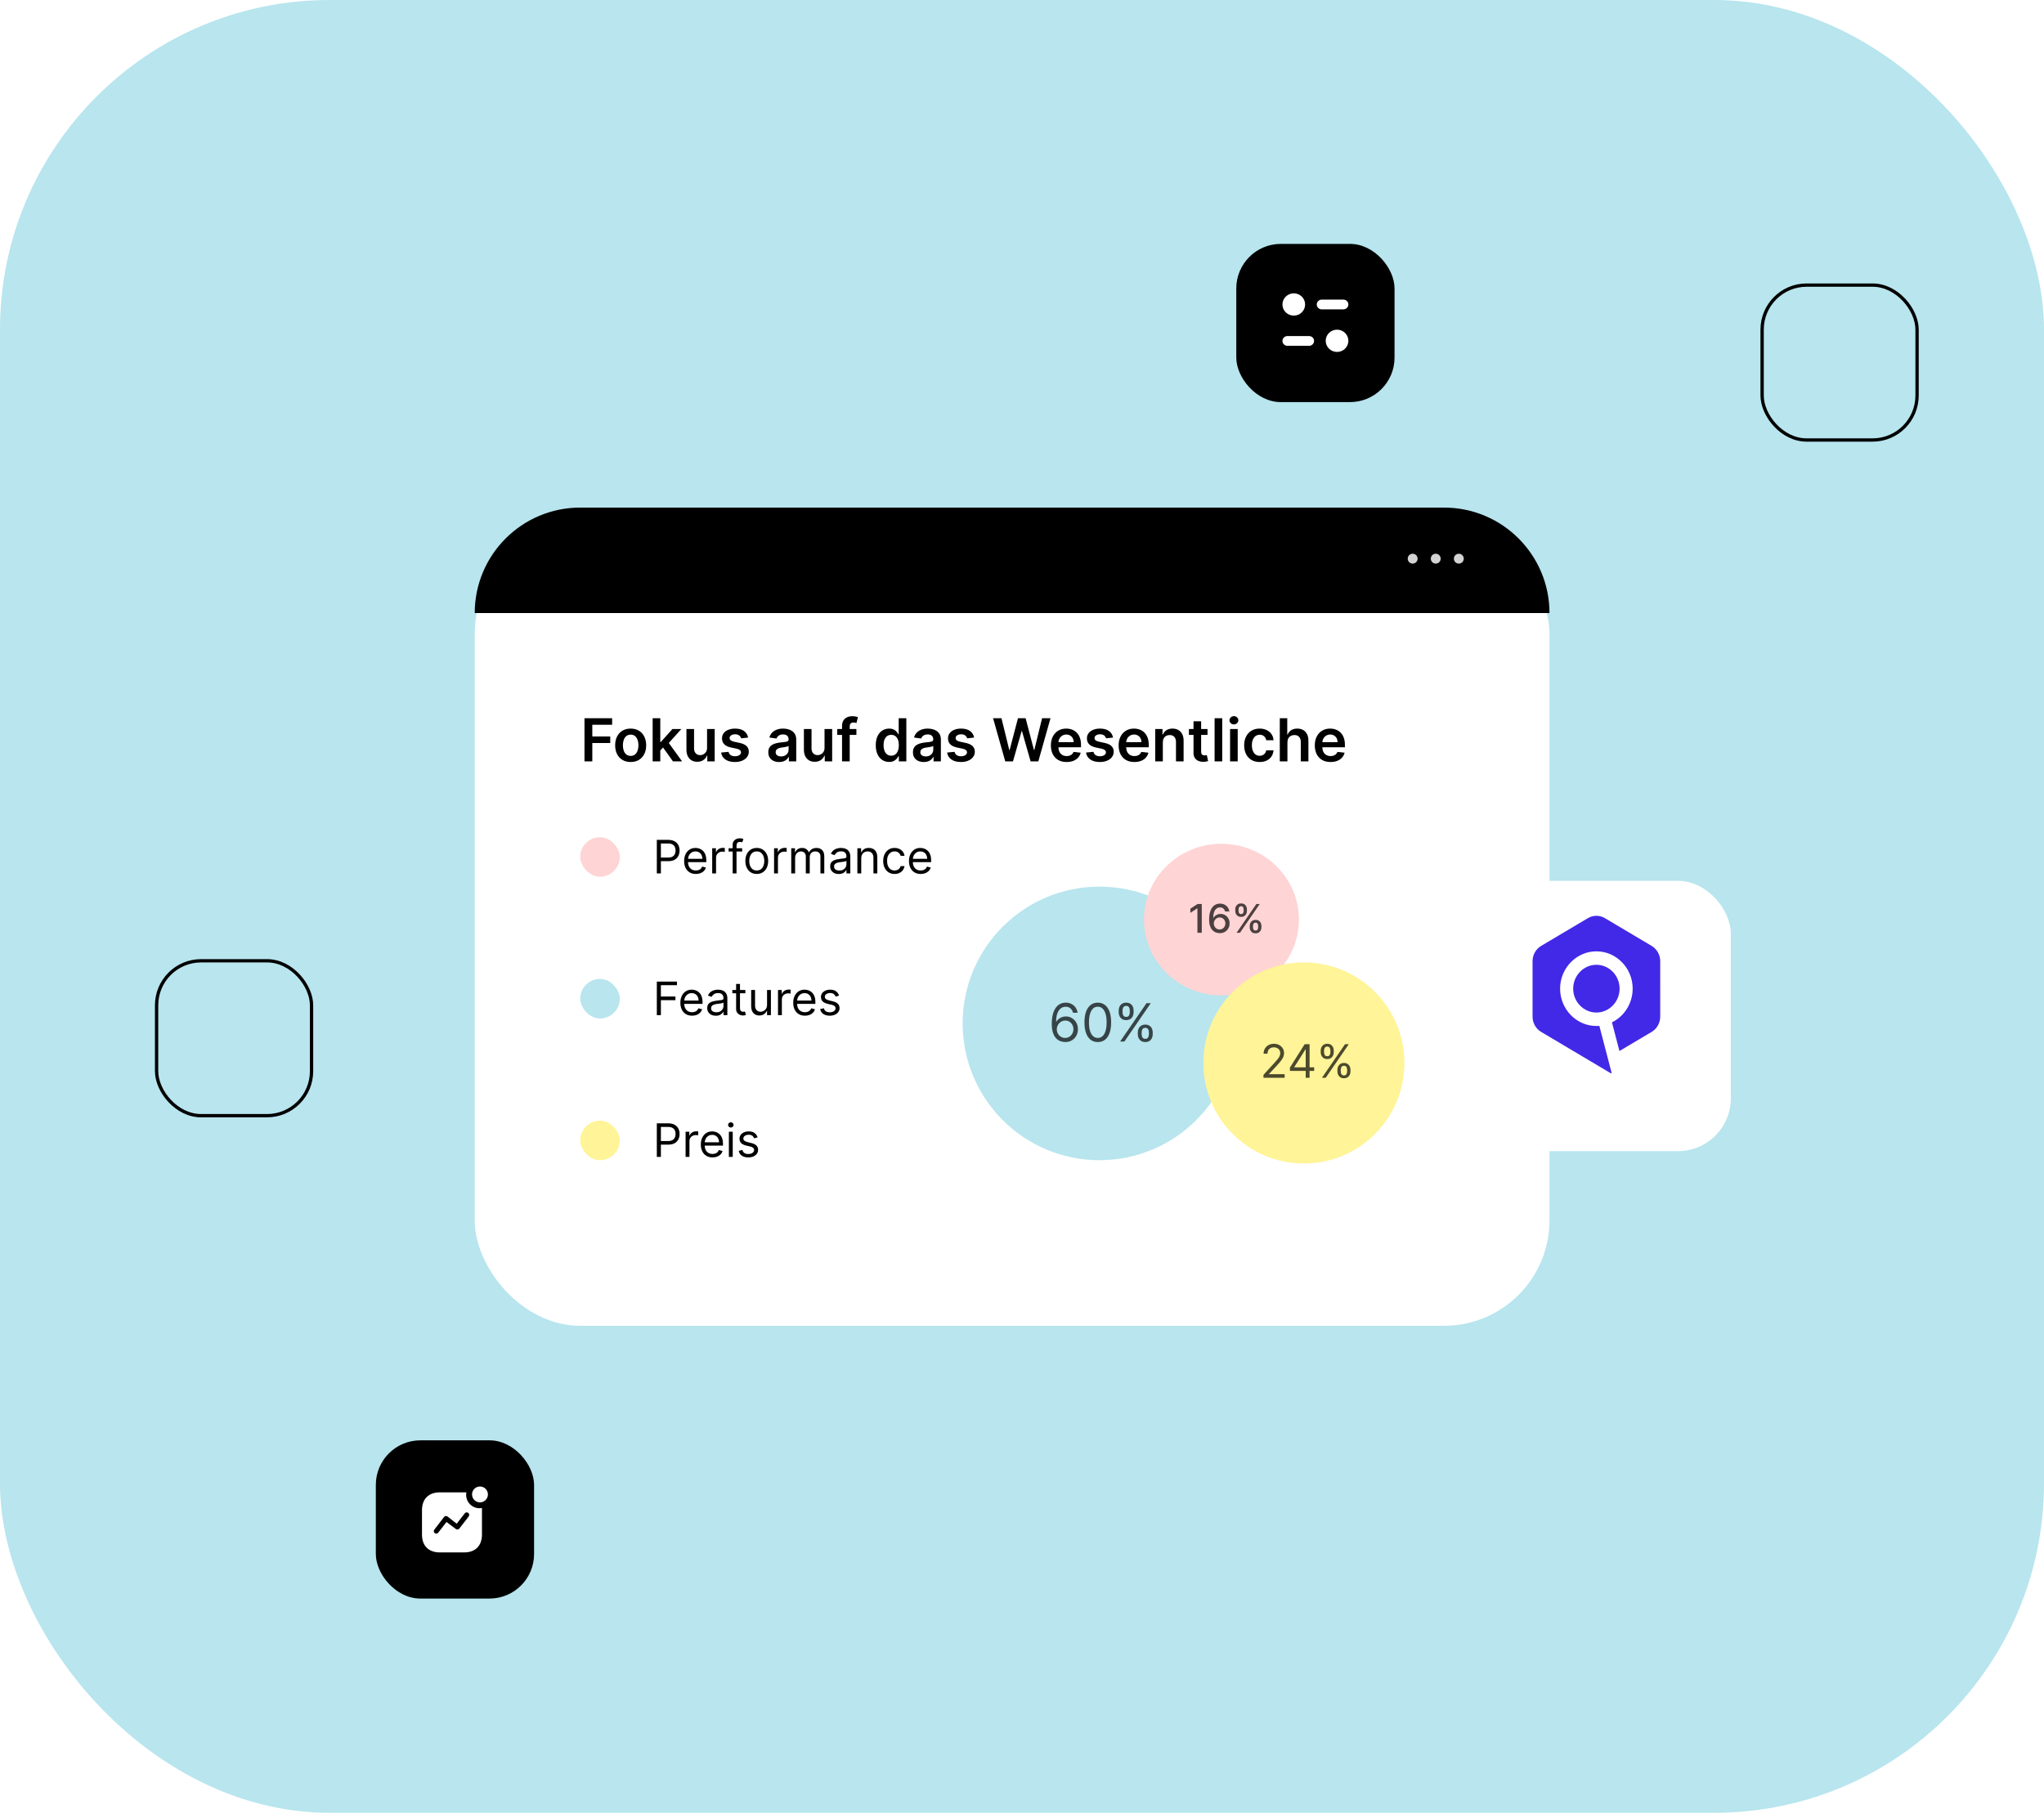
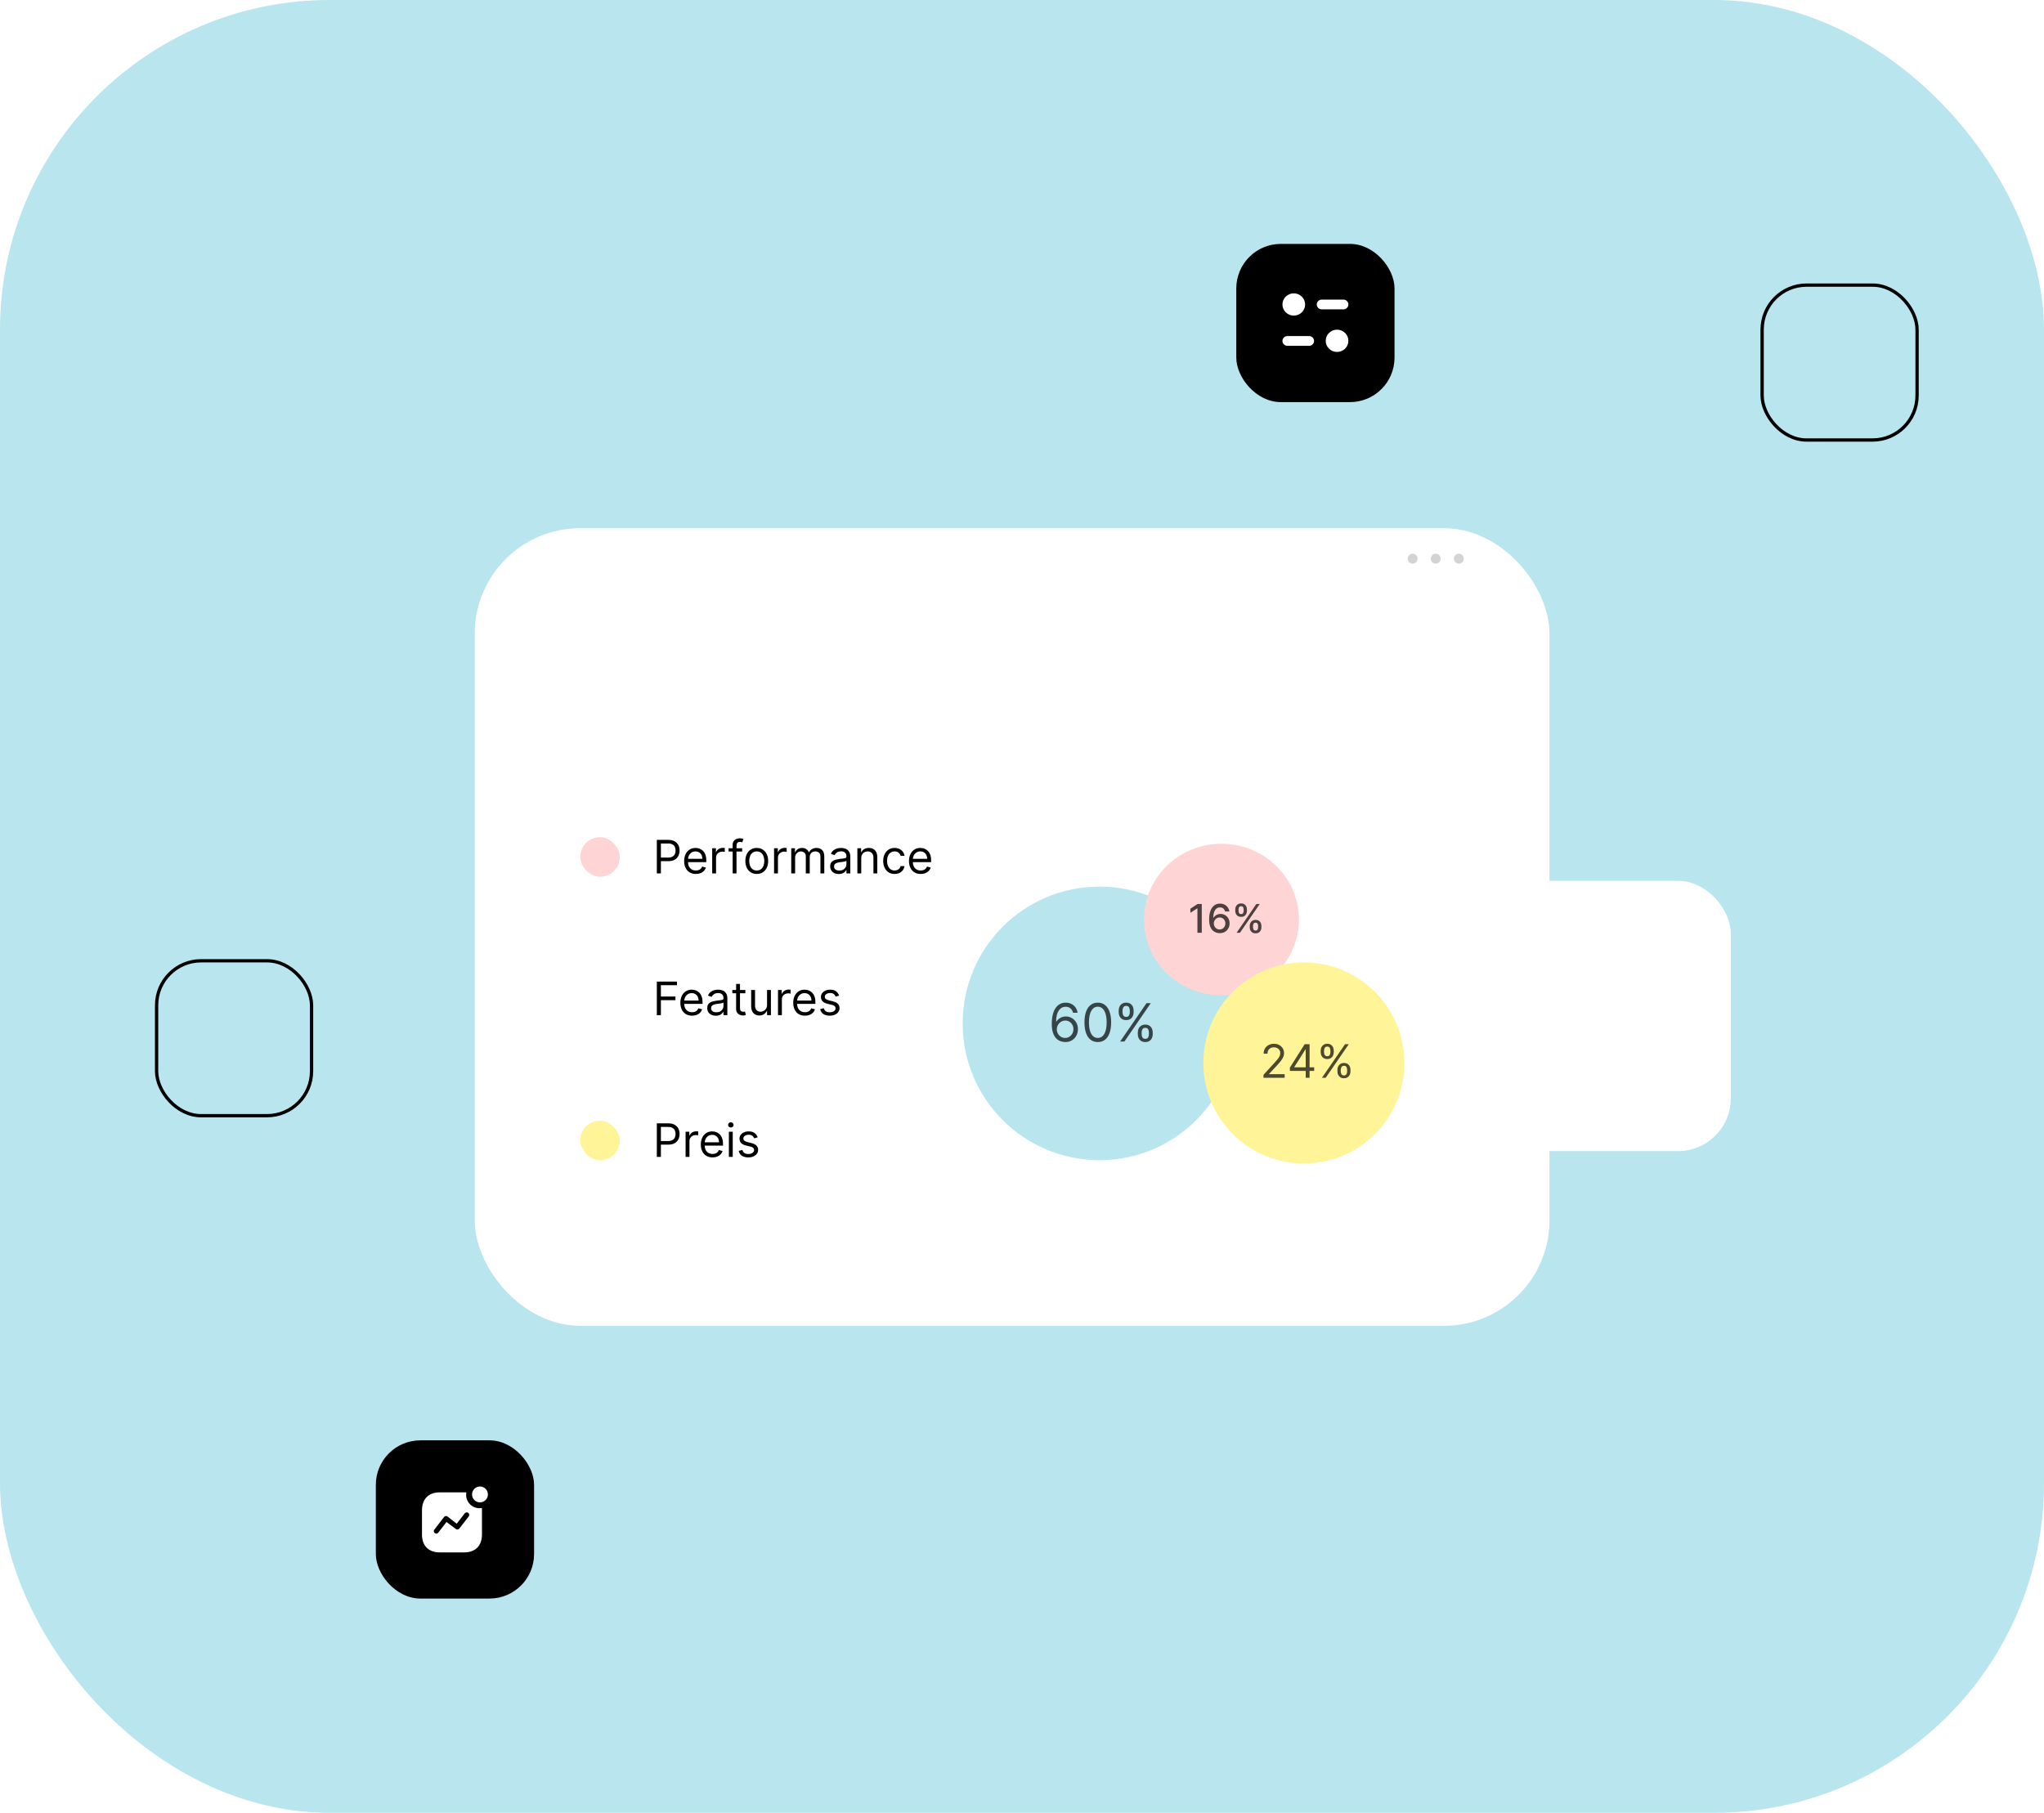
<svg xmlns="http://www.w3.org/2000/svg" width="620" height="550" viewBox="0 0 620 550" fill="none">
  <rect width="620" height="550" rx="100" fill="#B8E5EE" />
  <rect x="375" y="74" width="48" height="48" rx="13.511" fill="black" />
  <path fill-rule="evenodd" clip-rule="evenodd" d="M395.878 92.379C395.878 94.245 394.339 95.758 392.439 95.758C390.54 95.758 389 94.245 389 92.379C389 90.513 390.54 89 392.439 89C394.339 89 395.878 90.513 395.878 92.379ZM407.493 90.898C408.324 90.898 409 91.562 409 92.379C409 93.196 408.324 93.86 407.493 93.86H400.918C400.086 93.86 399.41 93.196 399.41 92.379C399.41 91.562 400.086 90.898 400.918 90.898H407.493ZM390.508 101.958H397.083C397.916 101.958 398.591 102.622 398.591 103.439C398.591 104.256 397.916 104.921 397.083 104.921H390.508C389.676 104.921 389 104.256 389 103.439C389 102.622 389.676 101.958 390.508 101.958ZM405.561 106.778C407.461 106.778 409 105.265 409 103.399C409 101.533 407.461 100.02 405.561 100.02C403.662 100.02 402.122 101.533 402.122 103.399C402.122 105.265 403.662 106.778 405.561 106.778Z" fill="white" />
  <rect x="114" y="437" width="48" height="48" rx="13.511" fill="black" />
  <path fill-rule="evenodd" clip-rule="evenodd" d="M143.18 453.41C143.18 452.08 144.26 451 145.59 451C146.92 451 148 452.08 148 453.41C148 454.74 146.92 455.82 145.59 455.82C144.26 455.82 143.18 454.74 143.18 453.41ZM139.33 463.759L142.22 460.03L142.18 460.05C142.34 459.83 142.37 459.55 142.26 459.3C142.151 459.05 141.91 458.88 141.651 458.86C141.38 458.83 141.111 458.95 140.95 459.17L138.531 462.3L135.76 460.12C135.59 459.99 135.39 459.939 135.19 459.96C134.991 459.99 134.811 460.099 134.69 460.259L131.731 464.11L131.67 464.2C131.5 464.519 131.58 464.929 131.88 465.15C132.02 465.24 132.17 465.3 132.34 465.3C132.571 465.31 132.79 465.189 132.93 465L135.44 461.769L138.29 463.91L138.38 463.969C138.7 464.139 139.1 464.06 139.33 463.759ZM141.45 452.78C141.41 453.03 141.39 453.28 141.39 453.53C141.39 455.78 143.21 457.599 145.45 457.599C145.7 457.599 145.94 457.57 146.19 457.53V465.599C146.19 468.99 144.19 471 140.79 471H133.401C130 471 128 468.99 128 465.599V458.2C128 454.8 130 452.78 133.401 452.78H141.45Z" fill="white" />
  <g filter="url(#filter0_d_2304_26704)">
    <rect x="144" y="154" width="326" height="242" rx="32" fill="white" />
  </g>
-   <path d="M177.291 231V217.909H185.678V219.897H179.663V223.451H185.102V225.439H179.663V231H177.291ZM191.298 231.192C190.339 231.192 189.508 230.981 188.805 230.559C188.102 230.137 187.556 229.547 187.169 228.788C186.785 228.03 186.593 227.143 186.593 226.129C186.593 225.115 186.785 224.227 187.169 223.464C187.556 222.701 188.102 222.109 188.805 221.687C189.508 221.265 190.339 221.054 191.298 221.054C192.257 221.054 193.088 221.265 193.791 221.687C194.494 222.109 195.037 222.701 195.421 223.464C195.808 224.227 196.002 225.115 196.002 226.129C196.002 227.143 195.808 228.03 195.421 228.788C195.037 229.547 194.494 230.137 193.791 230.559C193.088 230.981 192.257 231.192 191.298 231.192ZM191.311 229.338C191.83 229.338 192.265 229.195 192.615 228.91C192.964 228.62 193.224 228.232 193.394 227.746C193.569 227.261 193.656 226.719 193.656 226.123C193.656 225.522 193.569 224.979 193.394 224.493C193.224 224.003 192.964 223.613 192.615 223.323C192.265 223.033 191.83 222.888 191.311 222.888C190.778 222.888 190.335 223.033 189.981 223.323C189.632 223.613 189.369 224.003 189.195 224.493C189.024 224.979 188.939 225.522 188.939 226.123C188.939 226.719 189.024 227.261 189.195 227.746C189.369 228.232 189.632 228.62 189.981 228.91C190.335 229.195 190.778 229.338 191.311 229.338ZM200.076 227.919L200.069 225.126H200.44L203.968 221.182H206.672L202.332 226.014H201.853L200.076 227.919ZM197.966 231V217.909H200.28V231H197.966ZM204.128 231L200.932 226.532L202.492 224.902L206.896 231H204.128ZM214.472 226.871V221.182H216.786V231H214.542V229.255H214.44C214.219 229.805 213.854 230.254 213.347 230.604C212.844 230.953 212.224 231.128 211.487 231.128C210.844 231.128 210.275 230.985 209.78 230.7C209.29 230.41 208.907 229.99 208.63 229.44C208.353 228.886 208.214 228.217 208.214 227.433V221.182H210.528V227.075C210.528 227.697 210.699 228.192 211.04 228.558C211.381 228.925 211.828 229.108 212.382 229.108C212.723 229.108 213.053 229.025 213.373 228.859C213.692 228.692 213.954 228.445 214.159 228.117C214.368 227.785 214.472 227.369 214.472 226.871ZM226.925 223.777L224.816 224.007C224.756 223.794 224.652 223.594 224.503 223.406C224.358 223.219 224.162 223.067 223.915 222.952C223.668 222.837 223.365 222.78 223.007 222.78C222.526 222.78 222.121 222.884 221.793 223.093C221.469 223.302 221.309 223.572 221.313 223.905C221.309 224.19 221.413 224.423 221.626 224.602C221.844 224.781 222.202 224.928 222.7 225.043L224.375 225.401C225.304 225.601 225.994 225.918 226.446 226.353C226.902 226.788 227.132 227.357 227.136 228.06C227.132 228.678 226.951 229.223 226.593 229.696C226.239 230.165 225.747 230.531 225.116 230.795C224.486 231.06 223.761 231.192 222.943 231.192C221.741 231.192 220.774 230.94 220.041 230.438C219.308 229.93 218.871 229.225 218.731 228.322L220.987 228.104C221.089 228.548 221.307 228.882 221.639 229.108C221.972 229.334 222.404 229.447 222.937 229.447C223.487 229.447 223.928 229.334 224.26 229.108C224.597 228.882 224.765 228.603 224.765 228.271C224.765 227.989 224.656 227.757 224.439 227.574C224.226 227.391 223.893 227.25 223.442 227.152L221.767 226.8C220.825 226.604 220.129 226.274 219.677 225.81C219.225 225.341 219.001 224.749 219.006 224.033C219.001 223.428 219.165 222.903 219.498 222.46C219.835 222.013 220.301 221.668 220.898 221.425C221.499 221.178 222.191 221.054 222.975 221.054C224.126 221.054 225.031 221.299 225.692 221.789C226.357 222.279 226.768 222.942 226.925 223.777ZM236.335 231.198C235.712 231.198 235.152 231.087 234.653 230.866C234.159 230.64 233.767 230.308 233.477 229.869C233.192 229.43 233.049 228.888 233.049 228.245C233.049 227.691 233.151 227.233 233.356 226.871C233.56 226.509 233.839 226.219 234.193 226.001C234.547 225.784 234.945 225.62 235.388 225.509C235.836 225.394 236.298 225.311 236.776 225.26C237.351 225.2 237.817 225.147 238.175 225.1C238.533 225.049 238.793 224.972 238.955 224.87C239.121 224.763 239.205 224.599 239.205 224.378V224.339C239.205 223.858 239.062 223.485 238.776 223.221C238.491 222.957 238.08 222.825 237.543 222.825C236.976 222.825 236.526 222.948 236.194 223.195C235.866 223.442 235.644 223.734 235.529 224.071L233.369 223.764C233.539 223.168 233.82 222.669 234.212 222.268C234.604 221.864 235.084 221.561 235.651 221.361C236.217 221.156 236.844 221.054 237.53 221.054C238.003 221.054 238.474 221.109 238.942 221.22C239.411 221.331 239.839 221.514 240.227 221.77C240.615 222.021 240.926 222.364 241.161 222.799C241.399 223.234 241.518 223.777 241.518 224.429V231H239.294V229.651H239.217C239.077 229.924 238.879 230.18 238.623 230.418C238.371 230.653 238.054 230.842 237.67 230.987C237.291 231.128 236.846 231.198 236.335 231.198ZM236.935 229.498C237.4 229.498 237.803 229.406 238.143 229.223C238.484 229.036 238.746 228.788 238.93 228.482C239.117 228.175 239.211 227.84 239.211 227.478V226.321C239.138 226.381 239.015 226.436 238.84 226.487C238.67 226.538 238.478 226.583 238.265 226.621C238.052 226.66 237.841 226.694 237.632 226.724C237.423 226.754 237.242 226.779 237.089 226.8C236.744 226.847 236.435 226.924 236.162 227.031C235.889 227.137 235.674 227.286 235.516 227.478C235.359 227.665 235.28 227.908 235.28 228.207C235.28 228.633 235.435 228.955 235.746 229.172C236.058 229.389 236.454 229.498 236.935 229.498ZM250.103 226.871V221.182H252.417V231H250.173V229.255H250.071C249.849 229.805 249.485 230.254 248.978 230.604C248.475 230.953 247.855 231.128 247.118 231.128C246.474 231.128 245.906 230.985 245.411 230.7C244.921 230.41 244.538 229.99 244.261 229.44C243.984 228.886 243.845 228.217 243.845 227.433V221.182H246.159V227.075C246.159 227.697 246.33 228.192 246.67 228.558C247.011 228.925 247.459 229.108 248.013 229.108C248.354 229.108 248.684 229.025 249.004 228.859C249.323 228.692 249.585 228.445 249.79 228.117C249.999 227.785 250.103 227.369 250.103 226.871ZM259.769 221.182V222.972H253.965V221.182H259.769ZM255.416 231V220.255C255.416 219.594 255.553 219.045 255.825 218.606C256.102 218.167 256.473 217.839 256.938 217.621C257.402 217.404 257.918 217.295 258.485 217.295C258.885 217.295 259.241 217.327 259.552 217.391C259.863 217.455 260.093 217.513 260.242 217.564L259.782 219.354C259.684 219.324 259.561 219.294 259.411 219.264C259.262 219.23 259.096 219.213 258.913 219.213C258.482 219.213 258.178 219.317 257.999 219.526C257.824 219.731 257.737 220.025 257.737 220.408V231H255.416ZM269.69 231.173C268.919 231.173 268.228 230.974 267.619 230.578C267.009 230.182 266.528 229.607 266.174 228.852C265.82 228.098 265.644 227.182 265.644 226.104C265.644 225.013 265.823 224.092 266.181 223.342C266.543 222.588 267.031 222.019 267.644 221.636C268.258 221.248 268.942 221.054 269.696 221.054C270.271 221.054 270.744 221.152 271.115 221.348C271.486 221.54 271.78 221.772 271.997 222.045C272.215 222.313 272.383 222.567 272.502 222.805H272.598V217.909H274.919V231H272.643V229.453H272.502C272.383 229.692 272.21 229.945 271.985 230.214C271.759 230.478 271.46 230.704 271.09 230.891C270.719 231.079 270.252 231.173 269.69 231.173ZM270.335 229.274C270.825 229.274 271.243 229.142 271.588 228.878C271.933 228.609 272.195 228.237 272.374 227.759C272.553 227.282 272.643 226.726 272.643 226.091C272.643 225.456 272.553 224.904 272.374 224.435C272.2 223.967 271.94 223.602 271.595 223.342C271.254 223.082 270.834 222.952 270.335 222.952C269.82 222.952 269.389 223.087 269.044 223.355C268.699 223.624 268.439 223.994 268.264 224.467C268.09 224.94 268.002 225.482 268.002 226.091C268.002 226.705 268.09 227.252 268.264 227.734C268.443 228.211 268.705 228.588 269.051 228.865C269.4 229.138 269.828 229.274 270.335 229.274ZM280.21 231.198C279.587 231.198 279.027 231.087 278.528 230.866C278.034 230.64 277.642 230.308 277.352 229.869C277.067 229.43 276.924 228.888 276.924 228.245C276.924 227.691 277.026 227.233 277.231 226.871C277.435 226.509 277.714 226.219 278.068 226.001C278.422 225.784 278.82 225.62 279.263 225.509C279.711 225.394 280.173 225.311 280.651 225.26C281.226 225.2 281.692 225.147 282.05 225.1C282.408 225.049 282.668 224.972 282.83 224.87C282.996 224.763 283.08 224.599 283.08 224.378V224.339C283.08 223.858 282.937 223.485 282.651 223.221C282.366 222.957 281.955 222.825 281.418 222.825C280.851 222.825 280.401 222.948 280.069 223.195C279.741 223.442 279.519 223.734 279.404 224.071L277.244 223.764C277.414 223.168 277.695 222.669 278.087 222.268C278.479 221.864 278.959 221.561 279.526 221.361C280.092 221.156 280.719 221.054 281.405 221.054C281.878 221.054 282.349 221.109 282.817 221.22C283.286 221.331 283.714 221.514 284.102 221.77C284.49 222.021 284.801 222.364 285.036 222.799C285.274 223.234 285.393 223.777 285.393 224.429V231H283.169V229.651H283.092C282.952 229.924 282.754 230.18 282.498 230.418C282.246 230.653 281.929 230.842 281.545 230.987C281.166 231.128 280.721 231.198 280.21 231.198ZM280.81 229.498C281.275 229.498 281.678 229.406 282.018 229.223C282.359 229.036 282.621 228.788 282.805 228.482C282.992 228.175 283.086 227.84 283.086 227.478V226.321C283.013 226.381 282.89 226.436 282.715 226.487C282.545 226.538 282.353 226.583 282.14 226.621C281.927 226.66 281.716 226.694 281.507 226.724C281.298 226.754 281.117 226.779 280.964 226.8C280.619 226.847 280.31 226.924 280.037 227.031C279.764 227.137 279.549 227.286 279.391 227.478C279.234 227.665 279.155 227.908 279.155 228.207C279.155 228.633 279.31 228.955 279.621 229.172C279.933 229.389 280.329 229.498 280.81 229.498ZM295.48 223.777L293.371 224.007C293.311 223.794 293.207 223.594 293.058 223.406C292.913 223.219 292.717 223.067 292.469 222.952C292.222 222.837 291.92 222.78 291.562 222.78C291.08 222.78 290.675 222.884 290.347 223.093C290.023 223.302 289.864 223.572 289.868 223.905C289.864 224.19 289.968 224.423 290.181 224.602C290.398 224.781 290.756 224.928 291.255 225.043L292.93 225.401C293.859 225.601 294.549 225.918 295.001 226.353C295.457 226.788 295.687 227.357 295.691 228.06C295.687 228.678 295.506 229.223 295.148 229.696C294.794 230.165 294.302 230.531 293.671 230.795C293.04 231.06 292.316 231.192 291.498 231.192C290.296 231.192 289.329 230.94 288.596 230.438C287.863 229.93 287.426 229.225 287.286 228.322L289.542 228.104C289.644 228.548 289.862 228.882 290.194 229.108C290.526 229.334 290.959 229.447 291.491 229.447C292.041 229.447 292.482 229.334 292.815 229.108C293.151 228.882 293.32 228.603 293.32 228.271C293.32 227.989 293.211 227.757 292.994 227.574C292.781 227.391 292.448 227.25 291.996 227.152L290.322 226.8C289.38 226.604 288.683 226.274 288.232 225.81C287.78 225.341 287.556 224.749 287.56 224.033C287.556 223.428 287.72 222.903 288.053 222.46C288.389 222.013 288.856 221.668 289.452 221.425C290.053 221.178 290.746 221.054 291.53 221.054C292.68 221.054 293.586 221.299 294.246 221.789C294.911 222.279 295.322 222.942 295.48 223.777ZM304.921 231L301.227 217.909H303.777L306.136 227.529H306.257L308.776 217.909H311.096L313.621 227.536H313.736L316.094 217.909H318.645L314.95 231H312.611L309.99 221.815H309.888L307.261 231H304.921ZM323.532 231.192C322.547 231.192 321.697 230.987 320.981 230.578C320.27 230.165 319.722 229.581 319.338 228.827C318.955 228.068 318.763 227.175 318.763 226.148C318.763 225.138 318.955 224.252 319.338 223.489C319.726 222.722 320.267 222.126 320.962 221.7C321.657 221.269 322.473 221.054 323.41 221.054C324.015 221.054 324.586 221.152 325.123 221.348C325.664 221.54 326.142 221.838 326.555 222.243C326.973 222.648 327.301 223.163 327.539 223.79C327.778 224.412 327.897 225.153 327.897 226.014V226.724H319.85V225.164H325.679C325.675 224.721 325.579 224.327 325.392 223.982C325.204 223.632 324.942 223.357 324.605 223.157C324.273 222.957 323.885 222.857 323.442 222.857C322.969 222.857 322.554 222.972 322.196 223.202C321.838 223.428 321.559 223.726 321.358 224.097C321.162 224.463 321.062 224.866 321.058 225.305V226.666C321.058 227.237 321.162 227.727 321.371 228.136C321.58 228.541 321.872 228.852 322.247 229.07C322.622 229.283 323.061 229.389 323.564 229.389C323.9 229.389 324.205 229.342 324.478 229.249C324.75 229.151 324.987 229.008 325.187 228.82C325.387 228.633 325.539 228.401 325.641 228.124L327.801 228.366C327.665 228.937 327.405 229.436 327.022 229.862C326.642 230.284 326.157 230.612 325.564 230.847C324.972 231.077 324.294 231.192 323.532 231.192ZM337.615 223.777L335.506 224.007C335.446 223.794 335.341 223.594 335.192 223.406C335.047 223.219 334.851 223.067 334.604 222.952C334.357 222.837 334.055 222.78 333.697 222.78C333.215 222.78 332.81 222.884 332.482 223.093C332.158 223.302 331.998 223.572 332.003 223.905C331.998 224.19 332.103 224.423 332.316 224.602C332.533 224.781 332.891 224.928 333.39 225.043L335.064 225.401C335.993 225.601 336.684 225.918 337.135 226.353C337.591 226.788 337.822 227.357 337.826 228.06C337.822 228.678 337.64 229.223 337.282 229.696C336.929 230.165 336.437 230.531 335.806 230.795C335.175 231.06 334.451 231.192 333.633 231.192C332.431 231.192 331.464 230.94 330.731 230.438C329.998 229.93 329.561 229.225 329.42 228.322L331.677 228.104C331.779 228.548 331.996 228.882 332.329 229.108C332.661 229.334 333.094 229.447 333.626 229.447C334.176 229.447 334.617 229.334 334.949 229.108C335.286 228.882 335.454 228.603 335.454 228.271C335.454 227.989 335.346 227.757 335.128 227.574C334.915 227.391 334.583 227.25 334.131 227.152L332.456 226.8C331.515 226.604 330.818 226.274 330.366 225.81C329.915 225.341 329.691 224.749 329.695 224.033C329.691 223.428 329.855 222.903 330.187 222.46C330.524 222.013 330.991 221.668 331.587 221.425C332.188 221.178 332.881 221.054 333.665 221.054C334.815 221.054 335.721 221.299 336.381 221.789C337.046 222.279 337.457 222.942 337.615 223.777ZM344.08 231.192C343.096 231.192 342.246 230.987 341.53 230.578C340.818 230.165 340.271 229.581 339.887 228.827C339.504 228.068 339.312 227.175 339.312 226.148C339.312 225.138 339.504 224.252 339.887 223.489C340.275 222.722 340.816 222.126 341.511 221.7C342.205 221.269 343.021 221.054 343.959 221.054C344.564 221.054 345.135 221.152 345.672 221.348C346.213 221.54 346.691 221.838 347.104 222.243C347.521 222.648 347.85 223.163 348.088 223.79C348.327 224.412 348.446 225.153 348.446 226.014V226.724H340.399V225.164H346.228C346.224 224.721 346.128 224.327 345.941 223.982C345.753 223.632 345.491 223.357 345.154 223.157C344.822 222.957 344.434 222.857 343.991 222.857C343.518 222.857 343.102 222.972 342.744 223.202C342.387 223.428 342.107 223.726 341.907 224.097C341.711 224.463 341.611 224.866 341.607 225.305V226.666C341.607 227.237 341.711 227.727 341.92 228.136C342.129 228.541 342.421 228.852 342.796 229.07C343.171 229.283 343.61 229.389 344.112 229.389C344.449 229.389 344.754 229.342 345.026 229.249C345.299 229.151 345.536 229.008 345.736 228.82C345.936 228.633 346.088 228.401 346.19 228.124L348.35 228.366C348.214 228.937 347.954 229.436 347.57 229.862C347.191 230.284 346.705 230.612 346.113 230.847C345.521 231.077 344.843 231.192 344.08 231.192ZM352.718 225.247V231H350.404V221.182H352.615V222.85H352.73C352.956 222.3 353.316 221.864 353.811 221.54C354.309 221.216 354.925 221.054 355.658 221.054C356.336 221.054 356.926 221.199 357.429 221.489C357.936 221.778 358.328 222.198 358.605 222.748C358.886 223.298 359.025 223.964 359.02 224.749V231H356.706V225.107C356.706 224.45 356.536 223.937 356.195 223.566C355.858 223.195 355.392 223.01 354.795 223.01C354.39 223.01 354.03 223.099 353.715 223.278C353.404 223.453 353.159 223.707 352.98 224.039C352.805 224.371 352.718 224.774 352.718 225.247ZM366.275 221.182V222.972H360.631V221.182H366.275ZM362.025 218.83H364.338V228.047C364.338 228.358 364.385 228.597 364.479 228.763C364.577 228.925 364.705 229.036 364.863 229.095C365.02 229.155 365.195 229.185 365.387 229.185C365.532 229.185 365.664 229.174 365.783 229.153C365.907 229.131 366 229.112 366.064 229.095L366.454 230.904C366.331 230.947 366.154 230.994 365.924 231.045C365.698 231.096 365.421 231.126 365.093 231.134C364.513 231.151 363.991 231.064 363.527 230.872C363.062 230.676 362.694 230.374 362.421 229.964C362.152 229.555 362.02 229.044 362.025 228.43V218.83ZM370.735 217.909V231H368.421V217.909H370.735ZM373.115 231V221.182H375.429V231H373.115ZM374.278 219.788C373.912 219.788 373.596 219.667 373.332 219.424C373.068 219.177 372.936 218.881 372.936 218.536C372.936 218.186 373.068 217.89 373.332 217.647C373.596 217.4 373.912 217.276 374.278 217.276C374.649 217.276 374.964 217.4 375.224 217.647C375.488 217.89 375.62 218.186 375.62 218.536C375.62 218.881 375.488 219.177 375.224 219.424C374.964 219.667 374.649 219.788 374.278 219.788ZM382.091 231.192C381.111 231.192 380.269 230.977 379.566 230.546C378.867 230.116 378.328 229.521 377.949 228.763C377.574 228 377.386 227.122 377.386 226.129C377.386 225.132 377.578 224.252 377.961 223.489C378.345 222.722 378.886 222.126 379.585 221.7C380.288 221.269 381.119 221.054 382.078 221.054C382.875 221.054 383.58 221.201 384.194 221.495C384.812 221.785 385.304 222.196 385.67 222.729C386.037 223.257 386.246 223.875 386.297 224.582H384.085C383.996 224.109 383.782 223.715 383.446 223.4C383.113 223.08 382.668 222.92 382.11 222.92C381.637 222.92 381.221 223.048 380.863 223.304C380.506 223.555 380.226 223.918 380.026 224.391C379.83 224.864 379.732 225.43 379.732 226.091C379.732 226.76 379.83 227.335 380.026 227.817C380.222 228.294 380.497 228.663 380.851 228.923C381.209 229.178 381.628 229.306 382.11 229.306C382.451 229.306 382.756 229.242 383.024 229.114C383.297 228.982 383.525 228.793 383.708 228.545C383.891 228.298 384.017 227.998 384.085 227.644H386.297C386.241 228.339 386.037 228.955 385.683 229.491C385.329 230.024 384.848 230.442 384.238 230.744C383.629 231.043 382.913 231.192 382.091 231.192ZM390.511 225.247V231H388.197V217.909H390.46V222.85H390.575C390.805 222.296 391.161 221.859 391.642 221.54C392.128 221.216 392.746 221.054 393.496 221.054C394.178 221.054 394.772 221.197 395.279 221.482C395.786 221.768 396.178 222.185 396.455 222.735C396.737 223.285 396.877 223.956 396.877 224.749V231H394.563V225.107C394.563 224.446 394.393 223.933 394.052 223.566C393.715 223.195 393.242 223.01 392.633 223.01C392.224 223.01 391.857 223.099 391.533 223.278C391.214 223.453 390.962 223.707 390.779 224.039C390.6 224.371 390.511 224.774 390.511 225.247ZM403.582 231.192C402.598 231.192 401.748 230.987 401.032 230.578C400.32 230.165 399.773 229.581 399.389 228.827C399.006 228.068 398.814 227.175 398.814 226.148C398.814 225.138 399.006 224.252 399.389 223.489C399.777 222.722 400.318 222.126 401.013 221.7C401.707 221.269 402.523 221.054 403.461 221.054C404.066 221.054 404.637 221.152 405.174 221.348C405.715 221.54 406.192 221.838 406.606 222.243C407.023 222.648 407.352 223.163 407.59 223.79C407.829 224.412 407.948 225.153 407.948 226.014V226.724H399.901V225.164H405.73C405.726 224.721 405.63 224.327 405.442 223.982C405.255 223.632 404.993 223.357 404.656 223.157C404.324 222.957 403.936 222.857 403.493 222.857C403.02 222.857 402.604 222.972 402.246 223.202C401.888 223.428 401.609 223.726 401.409 224.097C401.213 224.463 401.113 224.866 401.109 225.305V226.666C401.109 227.237 401.213 227.727 401.422 228.136C401.631 228.541 401.923 228.852 402.298 229.07C402.673 229.283 403.112 229.389 403.614 229.389C403.951 229.389 404.256 229.342 404.528 229.249C404.801 229.151 405.038 229.008 405.238 228.82C405.438 228.633 405.589 228.401 405.692 228.124L407.852 228.366C407.716 228.937 407.456 229.436 407.072 229.862C406.693 230.284 406.207 230.612 405.615 230.847C405.023 231.077 404.345 231.192 403.582 231.192Z" fill="black" />
  <rect x="176" y="254" width="12" height="12" rx="6" fill="#FFD4D4" />
  <path d="M199.233 265V254.818H202.673C203.472 254.818 204.125 254.962 204.632 255.251C205.143 255.536 205.52 255.922 205.766 256.409C206.011 256.896 206.134 257.44 206.134 258.04C206.134 258.64 206.011 259.185 205.766 259.675C205.524 260.166 205.149 260.557 204.642 260.849C204.135 261.137 203.485 261.281 202.693 261.281H200.227V260.188H202.653C203.2 260.188 203.639 260.093 203.971 259.904C204.302 259.715 204.543 259.46 204.692 259.138C204.844 258.814 204.92 258.447 204.92 258.04C204.92 257.632 204.844 257.268 204.692 256.946C204.543 256.625 204.301 256.373 203.966 256.19C203.631 256.005 203.187 255.912 202.634 255.912H200.466V265H199.233ZM211.08 265.159C210.344 265.159 209.71 264.997 209.176 264.672C208.646 264.344 208.237 263.886 207.948 263.3C207.663 262.71 207.521 262.024 207.521 261.241C207.521 260.459 207.663 259.77 207.948 259.173C208.237 258.573 208.638 258.106 209.151 257.771C209.668 257.433 210.272 257.264 210.961 257.264C211.359 257.264 211.751 257.33 212.139 257.463C212.527 257.596 212.88 257.811 213.198 258.109C213.516 258.404 213.77 258.795 213.959 259.283C214.148 259.77 214.242 260.37 214.242 261.082V261.58H208.356V260.565H213.049C213.049 260.134 212.963 259.75 212.79 259.412C212.621 259.074 212.379 258.807 212.065 258.612C211.753 258.416 211.385 258.318 210.961 258.318C210.494 258.318 210.089 258.434 209.748 258.666C209.41 258.895 209.15 259.193 208.967 259.561C208.785 259.929 208.694 260.323 208.694 260.744V261.42C208.694 261.997 208.793 262.486 208.992 262.887C209.194 263.285 209.474 263.588 209.832 263.797C210.19 264.002 210.606 264.105 211.08 264.105C211.388 264.105 211.667 264.062 211.915 263.976C212.167 263.886 212.384 263.754 212.567 263.578C212.749 263.399 212.89 263.177 212.989 262.912L214.123 263.23C214.004 263.615 213.803 263.953 213.521 264.244C213.24 264.533 212.892 264.758 212.477 264.92C212.063 265.08 211.597 265.159 211.08 265.159ZM216.027 265V257.364H217.161V258.517H217.24C217.379 258.139 217.631 257.833 217.996 257.597C218.36 257.362 218.771 257.244 219.229 257.244C219.315 257.244 219.423 257.246 219.552 257.249C219.681 257.253 219.779 257.258 219.845 257.264V258.457C219.805 258.447 219.714 258.433 219.572 258.413C219.433 258.389 219.285 258.378 219.129 258.378C218.758 258.378 218.427 258.456 218.135 258.612C217.847 258.764 217.618 258.976 217.449 259.248C217.283 259.516 217.2 259.823 217.2 260.168V265H216.027ZM225.115 257.364V258.358H220.999V257.364H225.115ZM222.232 265V256.31C222.232 255.872 222.334 255.508 222.54 255.216C222.745 254.924 223.012 254.705 223.34 254.56C223.668 254.414 224.015 254.341 224.379 254.341C224.668 254.341 224.903 254.364 225.085 254.411C225.268 254.457 225.403 254.5 225.493 254.54L225.155 255.554C225.095 255.534 225.012 255.509 224.906 255.479C224.804 255.45 224.668 255.435 224.499 255.435C224.111 255.435 223.831 255.532 223.658 255.728C223.489 255.924 223.405 256.21 223.405 256.588V265H222.232ZM229.547 265.159C228.858 265.159 228.253 264.995 227.733 264.667C227.216 264.339 226.811 263.88 226.52 263.29C226.231 262.7 226.087 262.01 226.087 261.222C226.087 260.426 226.231 259.732 226.52 259.138C226.811 258.545 227.216 258.085 227.733 257.756C228.253 257.428 228.858 257.264 229.547 257.264C230.237 257.264 230.84 257.428 231.357 257.756C231.877 258.085 232.282 258.545 232.57 259.138C232.862 259.732 233.007 260.426 233.007 261.222C233.007 262.01 232.862 262.7 232.57 263.29C232.282 263.88 231.877 264.339 231.357 264.667C230.84 264.995 230.237 265.159 229.547 265.159ZM229.547 264.105C230.071 264.105 230.502 263.971 230.84 263.702C231.178 263.434 231.428 263.081 231.591 262.643C231.753 262.206 231.834 261.732 231.834 261.222C231.834 260.711 231.753 260.236 231.591 259.795C231.428 259.354 231.178 258.998 230.84 258.726C230.502 258.454 230.071 258.318 229.547 258.318C229.024 258.318 228.593 258.454 228.255 258.726C227.917 258.998 227.666 259.354 227.504 259.795C227.342 260.236 227.26 260.711 227.26 261.222C227.26 261.732 227.342 262.206 227.504 262.643C227.666 263.081 227.917 263.434 228.255 263.702C228.593 263.971 229.024 264.105 229.547 264.105ZM234.798 265V257.364H235.932V258.517H236.012C236.151 258.139 236.403 257.833 236.767 257.597C237.132 257.362 237.543 257.244 238 257.244C238.086 257.244 238.194 257.246 238.323 257.249C238.453 257.253 238.55 257.258 238.617 257.264V258.457C238.577 258.447 238.486 258.433 238.343 258.413C238.204 258.389 238.057 258.378 237.901 258.378C237.53 258.378 237.198 258.456 236.906 258.612C236.618 258.764 236.389 258.976 236.22 259.248C236.055 259.516 235.972 259.823 235.972 260.168V265H234.798ZM240.007 265V257.364H241.141V258.557H241.24C241.4 258.149 241.656 257.833 242.011 257.607C242.366 257.379 242.792 257.264 243.289 257.264C243.792 257.264 244.212 257.379 244.547 257.607C244.885 257.833 245.148 258.149 245.337 258.557H245.417C245.612 258.162 245.905 257.849 246.297 257.617C246.688 257.382 247.157 257.264 247.703 257.264C248.386 257.264 248.945 257.478 249.379 257.906C249.813 258.33 250.03 258.991 250.03 259.889V265H248.857V259.889C248.857 259.326 248.703 258.923 248.395 258.681C248.086 258.439 247.723 258.318 247.306 258.318C246.769 258.318 246.353 258.481 246.058 258.805C245.763 259.127 245.615 259.535 245.615 260.028V265H244.422V259.77C244.422 259.336 244.281 258.986 244 258.721C243.718 258.452 243.355 258.318 242.911 258.318C242.606 258.318 242.321 258.399 242.056 258.562C241.794 258.724 241.582 258.95 241.419 259.238C241.26 259.523 241.181 259.853 241.181 260.227V265H240.007ZM254.423 265.179C253.939 265.179 253.5 265.088 253.105 264.906C252.711 264.72 252.397 264.453 252.165 264.105C251.933 263.754 251.817 263.33 251.817 262.832C251.817 262.395 251.904 262.04 252.076 261.768C252.248 261.493 252.479 261.278 252.767 261.122C253.055 260.966 253.374 260.85 253.722 260.774C254.073 260.695 254.426 260.632 254.781 260.585C255.245 260.526 255.621 260.481 255.909 260.451C256.201 260.418 256.413 260.363 256.545 260.287C256.681 260.211 256.749 260.078 256.749 259.889V259.849C256.749 259.359 256.615 258.978 256.347 258.706C256.081 258.434 255.679 258.298 255.138 258.298C254.578 258.298 254.139 258.421 253.821 258.666C253.503 258.911 253.279 259.173 253.15 259.452L252.036 259.054C252.235 258.59 252.5 258.229 252.832 257.97C253.166 257.708 253.531 257.526 253.925 257.423C254.323 257.317 254.714 257.264 255.099 257.264C255.344 257.264 255.626 257.294 255.944 257.354C256.265 257.41 256.575 257.528 256.874 257.707C257.175 257.886 257.425 258.156 257.624 258.517C257.823 258.878 257.923 259.362 257.923 259.969V265H256.749V263.966H256.69C256.61 264.132 256.478 264.309 256.292 264.498C256.106 264.687 255.859 264.848 255.551 264.98C255.243 265.113 254.867 265.179 254.423 265.179ZM254.602 264.125C255.066 264.125 255.457 264.034 255.775 263.852C256.096 263.669 256.338 263.434 256.501 263.146C256.666 262.857 256.749 262.554 256.749 262.236V261.162C256.7 261.222 256.59 261.276 256.421 261.326C256.255 261.372 256.063 261.414 255.844 261.45C255.629 261.483 255.419 261.513 255.213 261.54C255.011 261.563 254.847 261.583 254.721 261.599C254.416 261.639 254.131 261.704 253.866 261.793C253.604 261.879 253.392 262.01 253.229 262.186C253.07 262.358 252.991 262.594 252.991 262.892C252.991 263.3 253.142 263.608 253.443 263.817C253.748 264.022 254.134 264.125 254.602 264.125ZM261.237 260.406V265H260.064V257.364H261.198V258.557H261.297C261.476 258.169 261.748 257.857 262.112 257.622C262.477 257.384 262.948 257.264 263.524 257.264C264.041 257.264 264.494 257.37 264.882 257.582C265.269 257.791 265.571 258.109 265.786 258.537C266.002 258.961 266.11 259.498 266.11 260.148V265H264.936V260.227C264.936 259.627 264.78 259.16 264.469 258.825C264.157 258.487 263.73 258.318 263.186 258.318C262.812 258.318 262.477 258.399 262.182 258.562C261.89 258.724 261.66 258.961 261.491 259.273C261.322 259.584 261.237 259.962 261.237 260.406ZM271.356 265.159C270.64 265.159 270.023 264.99 269.506 264.652C268.989 264.314 268.592 263.848 268.313 263.255C268.035 262.662 267.896 261.984 267.896 261.222C267.896 260.446 268.038 259.762 268.323 259.168C268.612 258.572 269.013 258.106 269.526 257.771C270.043 257.433 270.647 257.264 271.336 257.264C271.873 257.264 272.357 257.364 272.788 257.562C273.219 257.761 273.571 258.04 273.847 258.398C274.122 258.756 274.292 259.173 274.359 259.651H273.185C273.096 259.303 272.897 258.994 272.589 258.726C272.284 258.454 271.873 258.318 271.356 258.318C270.898 258.318 270.497 258.437 270.153 258.676C269.811 258.911 269.545 259.245 269.352 259.675C269.163 260.103 269.069 260.605 269.069 261.182C269.069 261.772 269.162 262.286 269.347 262.723C269.536 263.161 269.801 263.5 270.143 263.742C270.487 263.984 270.892 264.105 271.356 264.105C271.661 264.105 271.938 264.052 272.186 263.946C272.435 263.84 272.645 263.688 272.817 263.489C272.99 263.29 273.112 263.051 273.185 262.773H274.359C274.292 263.223 274.128 263.629 273.866 263.991C273.608 264.349 273.265 264.634 272.837 264.846C272.413 265.055 271.919 265.159 271.356 265.159ZM279.276 265.159C278.54 265.159 277.905 264.997 277.371 264.672C276.841 264.344 276.432 263.886 276.143 263.3C275.858 262.71 275.716 262.024 275.716 261.241C275.716 260.459 275.858 259.77 276.143 259.173C276.432 258.573 276.833 258.106 277.347 257.771C277.864 257.433 278.467 257.264 279.156 257.264C279.554 257.264 279.947 257.33 280.335 257.463C280.722 257.596 281.075 257.811 281.393 258.109C281.712 258.404 281.965 258.795 282.154 259.283C282.343 259.77 282.438 260.37 282.438 261.082V261.58H276.551V260.565H281.244C281.244 260.134 281.158 259.75 280.986 259.412C280.817 259.074 280.575 258.807 280.26 258.612C279.948 258.416 279.58 258.318 279.156 258.318C278.689 258.318 278.285 258.434 277.943 258.666C277.605 258.895 277.345 259.193 277.163 259.561C276.98 259.929 276.889 260.323 276.889 260.744V261.42C276.889 261.997 276.989 262.486 277.188 262.887C277.39 263.285 277.67 263.588 278.028 263.797C278.386 264.002 278.802 264.105 279.276 264.105C279.584 264.105 279.862 264.062 280.111 263.976C280.363 263.886 280.58 263.754 280.762 263.578C280.944 263.399 281.085 263.177 281.185 262.912L282.318 263.23C282.199 263.615 281.998 263.953 281.717 264.244C281.435 264.533 281.087 264.758 280.673 264.92C280.258 265.08 279.793 265.159 279.276 265.159Z" fill="black" />
-   <rect x="176" y="297" width="12" height="12" rx="6" fill="#B8E5EE" />
  <path d="M199.233 308V297.818H205.338V298.912H200.466V302.352H204.881V303.446H200.466V308H199.233ZM209.932 308.159C209.196 308.159 208.561 307.997 208.028 307.672C207.497 307.344 207.088 306.886 206.8 306.3C206.515 305.71 206.372 305.024 206.372 304.241C206.372 303.459 206.515 302.77 206.8 302.173C207.088 301.573 207.489 301.106 208.003 300.771C208.52 300.433 209.123 300.264 209.812 300.264C210.21 300.264 210.603 300.33 210.991 300.463C211.379 300.596 211.732 300.811 212.05 301.109C212.368 301.404 212.621 301.795 212.81 302.283C212.999 302.77 213.094 303.37 213.094 304.082V304.58H207.207V303.565H211.901C211.901 303.134 211.814 302.75 211.642 302.412C211.473 302.074 211.231 301.807 210.916 301.612C210.605 301.416 210.237 301.318 209.812 301.318C209.345 301.318 208.941 301.434 208.599 301.666C208.261 301.895 208.001 302.193 207.819 302.561C207.637 302.929 207.545 303.323 207.545 303.744V304.42C207.545 304.997 207.645 305.486 207.844 305.887C208.046 306.285 208.326 306.588 208.684 306.797C209.042 307.002 209.458 307.105 209.932 307.105C210.24 307.105 210.518 307.062 210.767 306.976C211.019 306.886 211.236 306.754 211.418 306.578C211.601 306.399 211.741 306.177 211.841 305.912L212.974 306.23C212.855 306.615 212.655 306.953 212.373 307.244C212.091 307.533 211.743 307.758 211.329 307.92C210.915 308.08 210.449 308.159 209.932 308.159ZM217.126 308.179C216.642 308.179 216.203 308.088 215.808 307.906C215.414 307.72 215.101 307.453 214.869 307.105C214.637 306.754 214.521 306.33 214.521 305.832C214.521 305.395 214.607 305.04 214.779 304.768C214.951 304.493 215.182 304.278 215.47 304.122C215.759 303.966 216.077 303.85 216.425 303.774C216.776 303.695 217.129 303.632 217.484 303.585C217.948 303.526 218.324 303.481 218.612 303.451C218.904 303.418 219.116 303.363 219.249 303.287C219.384 303.211 219.452 303.078 219.452 302.889V302.849C219.452 302.359 219.318 301.978 219.05 301.706C218.785 301.434 218.382 301.298 217.842 301.298C217.281 301.298 216.842 301.421 216.524 301.666C216.206 301.911 215.982 302.173 215.853 302.452L214.739 302.054C214.938 301.59 215.203 301.229 215.535 300.97C215.87 300.708 216.234 300.526 216.629 300.423C217.026 300.317 217.417 300.264 217.802 300.264C218.047 300.264 218.329 300.294 218.647 300.354C218.969 300.41 219.278 300.528 219.577 300.707C219.878 300.886 220.129 301.156 220.327 301.517C220.526 301.878 220.626 302.362 220.626 302.969V308H219.452V306.966H219.393C219.313 307.132 219.181 307.309 218.995 307.498C218.809 307.687 218.563 307.848 218.254 307.98C217.946 308.113 217.57 308.179 217.126 308.179ZM217.305 307.125C217.769 307.125 218.16 307.034 218.478 306.852C218.799 306.669 219.041 306.434 219.204 306.146C219.37 305.857 219.452 305.554 219.452 305.236V304.162C219.403 304.222 219.293 304.276 219.124 304.326C218.959 304.372 218.766 304.414 218.548 304.45C218.332 304.483 218.122 304.513 217.916 304.54C217.714 304.563 217.55 304.583 217.424 304.599C217.119 304.639 216.834 304.704 216.569 304.793C216.307 304.879 216.095 305.01 215.933 305.186C215.773 305.358 215.694 305.594 215.694 305.892C215.694 306.3 215.845 306.608 216.146 306.817C216.451 307.022 216.837 307.125 217.305 307.125ZM226.088 300.364V301.358H222.131V300.364H226.088ZM223.284 298.534H224.458V305.812C224.458 306.144 224.506 306.393 224.602 306.558C224.701 306.721 224.827 306.83 224.98 306.886C225.135 306.939 225.299 306.966 225.472 306.966C225.601 306.966 225.707 306.959 225.79 306.946C225.873 306.929 225.939 306.916 225.989 306.906L226.227 307.96C226.148 307.99 226.037 308.02 225.894 308.05C225.752 308.083 225.571 308.099 225.352 308.099C225.021 308.099 224.696 308.028 224.378 307.886C224.063 307.743 223.801 307.526 223.593 307.234C223.387 306.943 223.284 306.575 223.284 306.131V298.534ZM232.666 304.878V300.364H233.839V308H232.666V306.707H232.586C232.407 307.095 232.129 307.425 231.751 307.697C231.373 307.965 230.896 308.099 230.319 308.099C229.842 308.099 229.418 307.995 229.046 307.786C228.675 307.574 228.383 307.256 228.171 306.832C227.959 306.404 227.853 305.866 227.853 305.216V300.364H229.026V305.136C229.026 305.693 229.182 306.137 229.494 306.469C229.809 306.8 230.21 306.966 230.697 306.966C230.989 306.966 231.285 306.891 231.587 306.742C231.892 306.593 232.147 306.364 232.352 306.056C232.561 305.748 232.666 305.355 232.666 304.878ZM235.988 308V300.364H237.121V301.517H237.201C237.34 301.139 237.592 300.833 237.957 300.597C238.321 300.362 238.732 300.244 239.19 300.244C239.276 300.244 239.384 300.246 239.513 300.249C239.642 300.253 239.74 300.258 239.806 300.264V301.457C239.766 301.447 239.675 301.433 239.533 301.413C239.393 301.389 239.246 301.378 239.09 301.378C238.719 301.378 238.388 301.456 238.096 301.612C237.808 301.764 237.579 301.976 237.41 302.248C237.244 302.516 237.161 302.823 237.161 303.168V308H235.988ZM244.166 308.159C243.43 308.159 242.796 307.997 242.262 307.672C241.732 307.344 241.322 306.886 241.034 306.3C240.749 305.71 240.607 305.024 240.607 304.241C240.607 303.459 240.749 302.77 241.034 302.173C241.322 301.573 241.723 301.106 242.237 300.771C242.754 300.433 243.357 300.264 244.047 300.264C244.445 300.264 244.837 300.33 245.225 300.463C245.613 300.596 245.966 300.811 246.284 301.109C246.602 301.404 246.856 301.795 247.045 302.283C247.234 302.77 247.328 303.37 247.328 304.082V304.58H241.442V303.565H246.135C246.135 303.134 246.049 302.75 245.876 302.412C245.707 302.074 245.465 301.807 245.151 301.612C244.839 301.416 244.471 301.318 244.047 301.318C243.58 301.318 243.175 301.434 242.834 301.666C242.496 301.895 242.236 302.193 242.053 302.561C241.871 302.929 241.78 303.323 241.78 303.744V304.42C241.78 304.997 241.879 305.486 242.078 305.887C242.28 306.285 242.56 306.588 242.918 306.797C243.276 307.002 243.692 307.105 244.166 307.105C244.474 307.105 244.753 307.062 245.001 306.976C245.253 306.886 245.47 306.754 245.653 306.578C245.835 306.399 245.976 306.177 246.075 305.912L247.209 306.23C247.089 306.615 246.889 306.953 246.607 307.244C246.326 307.533 245.978 307.758 245.563 307.92C245.149 308.08 244.683 308.159 244.166 308.159ZM254.522 302.074L253.468 302.372C253.402 302.196 253.304 302.026 253.175 301.86C253.049 301.691 252.876 301.552 252.658 301.442C252.439 301.333 252.159 301.278 251.817 301.278C251.35 301.278 250.961 301.386 250.649 301.602C250.341 301.814 250.187 302.084 250.187 302.412C250.187 302.704 250.293 302.934 250.505 303.103C250.717 303.272 251.049 303.413 251.499 303.526L252.633 303.804C253.316 303.97 253.824 304.223 254.159 304.565C254.494 304.903 254.661 305.339 254.661 305.872C254.661 306.31 254.535 306.701 254.283 307.045C254.035 307.39 253.687 307.662 253.239 307.861C252.792 308.06 252.272 308.159 251.678 308.159C250.899 308.159 250.255 307.99 249.744 307.652C249.234 307.314 248.911 306.82 248.775 306.17L249.888 305.892C249.995 306.303 250.195 306.611 250.49 306.817C250.788 307.022 251.178 307.125 251.658 307.125C252.205 307.125 252.639 307.009 252.961 306.777C253.286 306.542 253.448 306.26 253.448 305.932C253.448 305.667 253.355 305.445 253.17 305.266C252.984 305.083 252.699 304.947 252.315 304.858L251.042 304.56C250.343 304.394 249.829 304.137 249.501 303.789C249.176 303.438 249.013 302.999 249.013 302.472C249.013 302.041 249.134 301.66 249.376 301.328C249.622 300.997 249.955 300.737 250.376 300.548C250.8 300.359 251.281 300.264 251.817 300.264C252.573 300.264 253.166 300.43 253.597 300.761C254.031 301.093 254.34 301.53 254.522 302.074Z" fill="black" />
  <rect x="176" y="340" width="12" height="12" rx="6" fill="#FFF497" />
  <path d="M199.233 351V340.818H202.673C203.472 340.818 204.125 340.962 204.632 341.251C205.143 341.536 205.52 341.922 205.766 342.409C206.011 342.896 206.134 343.44 206.134 344.04C206.134 344.64 206.011 345.185 205.766 345.675C205.524 346.166 205.149 346.557 204.642 346.849C204.135 347.137 203.485 347.281 202.693 347.281H200.227V346.188H202.653C203.2 346.188 203.639 346.093 203.971 345.904C204.302 345.715 204.543 345.46 204.692 345.138C204.844 344.814 204.92 344.447 204.92 344.04C204.92 343.632 204.844 343.268 204.692 342.946C204.543 342.625 204.301 342.373 203.966 342.19C203.631 342.005 203.187 341.912 202.634 341.912H200.466V351H199.233ZM207.961 351V343.364H209.094V344.517H209.174C209.313 344.139 209.565 343.833 209.929 343.597C210.294 343.362 210.705 343.244 211.162 343.244C211.248 343.244 211.356 343.246 211.485 343.249C211.615 343.253 211.712 343.258 211.779 343.264V344.457C211.739 344.447 211.648 344.433 211.505 344.413C211.366 344.389 211.219 344.378 211.063 344.378C210.692 344.378 210.36 344.456 210.069 344.612C209.78 344.764 209.551 344.976 209.382 345.248C209.217 345.516 209.134 345.823 209.134 346.168V351H207.961ZM216.139 351.159C215.403 351.159 214.768 350.997 214.235 350.672C213.704 350.344 213.295 349.886 213.007 349.3C212.722 348.71 212.579 348.024 212.579 347.241C212.579 346.459 212.722 345.77 213.007 345.173C213.295 344.573 213.696 344.106 214.21 343.771C214.727 343.433 215.33 343.264 216.02 343.264C216.417 343.264 216.81 343.33 217.198 343.463C217.586 343.596 217.939 343.811 218.257 344.109C218.575 344.404 218.828 344.795 219.017 345.283C219.206 345.77 219.301 346.37 219.301 347.082V347.58H213.414V346.565H218.108C218.108 346.134 218.021 345.75 217.849 345.412C217.68 345.074 217.438 344.807 217.123 344.612C216.812 344.416 216.444 344.318 216.02 344.318C215.552 344.318 215.148 344.434 214.806 344.666C214.468 344.895 214.208 345.193 214.026 345.561C213.844 345.929 213.752 346.323 213.752 346.744V347.42C213.752 347.997 213.852 348.486 214.051 348.887C214.253 349.285 214.533 349.588 214.891 349.797C215.249 350.002 215.665 350.105 216.139 350.105C216.447 350.105 216.725 350.062 216.974 349.976C217.226 349.886 217.443 349.754 217.625 349.578C217.808 349.399 217.949 349.177 218.048 348.912L219.181 349.23C219.062 349.615 218.862 349.953 218.58 350.244C218.298 350.533 217.95 350.758 217.536 350.92C217.122 351.08 216.656 351.159 216.139 351.159ZM221.086 351V343.364H222.259V351H221.086ZM221.682 342.091C221.453 342.091 221.256 342.013 221.091 341.857C220.928 341.701 220.847 341.514 220.847 341.295C220.847 341.077 220.928 340.889 221.091 340.734C221.256 340.578 221.453 340.5 221.682 340.5C221.911 340.5 222.106 340.578 222.269 340.734C222.435 340.889 222.517 341.077 222.517 341.295C222.517 341.514 222.435 341.701 222.269 341.857C222.106 342.013 221.911 342.091 221.682 342.091ZM229.817 345.074L228.763 345.372C228.697 345.196 228.599 345.026 228.47 344.86C228.344 344.691 228.171 344.552 227.953 344.442C227.734 344.333 227.454 344.278 227.112 344.278C226.645 344.278 226.256 344.386 225.944 344.602C225.636 344.814 225.482 345.084 225.482 345.412C225.482 345.704 225.588 345.934 225.8 346.103C226.012 346.272 226.343 346.413 226.794 346.526L227.928 346.804C228.61 346.97 229.119 347.223 229.454 347.565C229.789 347.903 229.956 348.339 229.956 348.872C229.956 349.31 229.83 349.701 229.578 350.045C229.33 350.39 228.982 350.662 228.534 350.861C228.087 351.06 227.566 351.159 226.973 351.159C226.194 351.159 225.55 350.99 225.039 350.652C224.529 350.314 224.206 349.82 224.07 349.17L225.183 348.892C225.289 349.303 225.49 349.611 225.785 349.817C226.083 350.022 226.473 350.125 226.953 350.125C227.5 350.125 227.934 350.009 228.256 349.777C228.581 349.542 228.743 349.26 228.743 348.932C228.743 348.667 228.65 348.445 228.465 348.266C228.279 348.083 227.994 347.947 227.61 347.858L226.337 347.56C225.637 347.394 225.124 347.137 224.796 346.789C224.471 346.438 224.308 345.999 224.308 345.472C224.308 345.041 224.429 344.66 224.671 344.328C224.917 343.997 225.25 343.737 225.671 343.548C226.095 343.359 226.575 343.264 227.112 343.264C227.868 343.264 228.461 343.43 228.892 343.761C229.326 344.093 229.635 344.53 229.817 345.074Z" fill="black" />
  <circle cx="333.5" cy="310.5" r="41.5" fill="#B8E5EE" />
  <path opacity="0.7" d="M323.076 316.159C322.599 316.152 322.121 316.061 321.644 315.886C321.167 315.712 320.731 315.419 320.337 315.006C319.943 314.589 319.627 314.027 319.388 313.318C319.15 312.606 319.031 311.712 319.031 310.636C319.031 309.606 319.127 308.693 319.32 307.898C319.513 307.098 319.794 306.426 320.161 305.881C320.529 305.331 320.972 304.915 321.491 304.631C322.013 304.347 322.603 304.205 323.258 304.205C323.909 304.205 324.489 304.335 324.996 304.597C325.508 304.854 325.924 305.214 326.246 305.676C326.568 306.138 326.777 306.67 326.871 307.273H325.485C325.356 306.75 325.106 306.316 324.735 305.972C324.364 305.627 323.871 305.455 323.258 305.455C322.356 305.455 321.646 305.847 321.127 306.631C320.612 307.415 320.353 308.515 320.349 309.932H320.44C320.652 309.61 320.904 309.335 321.195 309.108C321.491 308.877 321.817 308.699 322.173 308.574C322.529 308.449 322.906 308.386 323.303 308.386C323.97 308.386 324.58 308.553 325.133 308.886C325.686 309.216 326.129 309.672 326.462 310.256C326.796 310.835 326.962 311.5 326.962 312.25C326.962 312.97 326.801 313.629 326.479 314.227C326.157 314.822 325.705 315.295 325.121 315.648C324.542 315.996 323.86 316.167 323.076 316.159ZM323.076 314.909C323.553 314.909 323.981 314.79 324.36 314.551C324.743 314.312 325.044 313.992 325.263 313.591C325.487 313.189 325.599 312.742 325.599 312.25C325.599 311.769 325.491 311.331 325.275 310.938C325.063 310.54 324.769 310.223 324.394 309.989C324.023 309.754 323.599 309.636 323.121 309.636C322.762 309.636 322.426 309.708 322.116 309.852C321.805 309.992 321.532 310.186 321.298 310.432C321.067 310.678 320.885 310.96 320.752 311.278C320.62 311.593 320.553 311.924 320.553 312.273C320.553 312.735 320.661 313.167 320.877 313.568C321.097 313.97 321.396 314.294 321.775 314.54C322.157 314.786 322.591 314.909 323.076 314.909ZM332.992 316.159C332.136 316.159 331.407 315.926 330.805 315.46C330.202 314.991 329.742 314.311 329.424 313.42C329.106 312.527 328.947 311.447 328.947 310.182C328.947 308.924 329.106 307.85 329.424 306.96C329.746 306.066 330.208 305.384 330.81 304.915C331.416 304.441 332.144 304.205 332.992 304.205C333.841 304.205 334.566 304.441 335.168 304.915C335.774 305.384 336.237 306.066 336.555 306.96C336.877 307.85 337.038 308.924 337.038 310.182C337.038 311.447 336.879 312.527 336.56 313.42C336.242 314.311 335.782 314.991 335.18 315.46C334.577 315.926 333.848 316.159 332.992 316.159ZM332.992 314.909C333.841 314.909 334.5 314.5 334.969 313.682C335.439 312.864 335.674 311.697 335.674 310.182C335.674 309.174 335.566 308.316 335.35 307.608C335.138 306.9 334.831 306.36 334.43 305.989C334.032 305.617 333.553 305.432 332.992 305.432C332.151 305.432 331.494 305.847 331.021 306.676C330.547 307.502 330.31 308.67 330.31 310.182C330.31 311.189 330.416 312.045 330.629 312.75C330.841 313.455 331.146 313.991 331.543 314.358C331.945 314.725 332.428 314.909 332.992 314.909ZM345.129 313.818V313.205C345.129 312.78 345.216 312.392 345.39 312.04C345.568 311.684 345.826 311.4 346.163 311.188C346.504 310.972 346.916 310.864 347.401 310.864C347.894 310.864 348.307 310.972 348.64 311.188C348.973 311.4 349.225 311.684 349.396 312.04C349.566 312.392 349.651 312.78 349.651 313.205V313.818C349.651 314.242 349.564 314.633 349.39 314.989C349.219 315.341 348.966 315.625 348.629 315.841C348.295 316.053 347.886 316.159 347.401 316.159C346.909 316.159 346.494 316.053 346.157 315.841C345.82 315.625 345.564 315.341 345.39 314.989C345.216 314.633 345.129 314.242 345.129 313.818ZM346.288 313.205V313.818C346.288 314.17 346.371 314.487 346.538 314.767C346.704 315.044 346.992 315.182 347.401 315.182C347.799 315.182 348.079 315.044 348.242 314.767C348.409 314.487 348.492 314.17 348.492 313.818V313.205C348.492 312.852 348.413 312.538 348.254 312.261C348.094 311.981 347.81 311.841 347.401 311.841C347.004 311.841 346.718 311.981 346.543 312.261C346.373 312.538 346.288 312.852 346.288 313.205ZM339.333 307.159V306.545C339.333 306.121 339.42 305.733 339.594 305.381C339.772 305.025 340.03 304.741 340.367 304.528C340.708 304.312 341.121 304.205 341.606 304.205C342.098 304.205 342.511 304.312 342.844 304.528C343.178 304.741 343.43 305.025 343.6 305.381C343.771 305.733 343.856 306.121 343.856 306.545V307.159C343.856 307.583 343.769 307.973 343.594 308.33C343.424 308.682 343.17 308.966 342.833 309.182C342.5 309.394 342.091 309.5 341.606 309.5C341.113 309.5 340.699 309.394 340.362 309.182C340.024 308.966 339.769 308.682 339.594 308.33C339.42 307.973 339.333 307.583 339.333 307.159ZM340.492 306.545V307.159C340.492 307.511 340.576 307.828 340.742 308.108C340.909 308.384 341.197 308.523 341.606 308.523C342.004 308.523 342.284 308.384 342.447 308.108C342.613 307.828 342.697 307.511 342.697 307.159V306.545C342.697 306.193 342.617 305.879 342.458 305.602C342.299 305.322 342.015 305.182 341.606 305.182C341.208 305.182 340.922 305.322 340.748 305.602C340.577 305.879 340.492 306.193 340.492 306.545ZM339.765 316L347.765 304.364H349.06L341.06 316H339.765Z" fill="black" />
  <ellipse cx="370.5" cy="279" rx="23.5" ry="23" fill="#FFD4D4" />
  <path opacity="0.7" d="M364.531 274.273V283H363.21V275.594H363.159L361.071 276.957V275.696L363.249 274.273H364.531ZM369.939 283.119C369.55 283.114 369.166 283.043 368.789 282.906C368.414 282.77 368.073 282.543 367.766 282.224C367.459 281.906 367.213 281.479 367.029 280.942C366.847 280.405 366.756 279.734 366.756 278.93C366.756 278.169 366.831 277.493 366.982 276.902C367.135 276.311 367.355 275.812 367.642 275.406C367.929 274.997 368.276 274.686 368.682 274.473C369.088 274.26 369.544 274.153 370.05 274.153C370.57 274.153 371.031 274.256 371.435 274.46C371.838 274.665 372.165 274.947 372.415 275.308C372.668 275.669 372.828 276.08 372.896 276.54H371.597C371.509 276.176 371.334 275.879 371.073 275.649C370.811 275.419 370.47 275.304 370.05 275.304C369.411 275.304 368.912 275.582 368.554 276.139C368.199 276.696 368.02 277.47 368.017 278.462H368.081C368.232 278.214 368.416 278.004 368.635 277.831C368.857 277.655 369.104 277.52 369.377 277.426C369.652 277.33 369.942 277.281 370.246 277.281C370.752 277.281 371.209 277.405 371.618 277.652C372.03 277.896 372.358 278.234 372.602 278.666C372.847 279.098 372.969 279.592 372.969 280.149C372.969 280.706 372.843 281.21 372.59 281.662C372.34 282.114 371.987 282.472 371.533 282.736C371.078 282.997 370.547 283.125 369.939 283.119ZM369.935 282.011C370.27 282.011 370.57 281.929 370.834 281.764C371.098 281.599 371.307 281.378 371.46 281.099C371.614 280.821 371.691 280.51 371.691 280.166C371.691 279.831 371.615 279.526 371.465 279.25C371.317 278.974 371.112 278.756 370.851 278.594C370.593 278.432 370.297 278.351 369.965 278.351C369.712 278.351 369.477 278.399 369.262 278.496C369.048 278.592 368.861 278.726 368.699 278.896C368.537 279.067 368.409 279.263 368.316 279.484C368.225 279.703 368.179 279.935 368.179 280.179C368.179 280.506 368.254 280.808 368.405 281.087C368.558 281.365 368.767 281.589 369.031 281.76C369.298 281.928 369.6 282.011 369.935 282.011ZM379.077 281.364V280.903C379.077 280.574 379.145 280.273 379.281 280C379.42 279.724 379.622 279.504 379.886 279.339C380.153 279.172 380.476 279.088 380.854 279.088C381.24 279.088 381.564 279.17 381.825 279.335C382.086 279.5 382.284 279.72 382.417 279.996C382.554 280.271 382.622 280.574 382.622 280.903V281.364C382.622 281.693 382.554 281.996 382.417 282.271C382.281 282.544 382.081 282.764 381.817 282.932C381.555 283.097 381.234 283.179 380.854 283.179C380.47 283.179 380.146 283.097 379.882 282.932C379.618 282.764 379.417 282.544 379.281 282.271C379.145 281.996 379.077 281.693 379.077 281.364ZM380.069 280.903V281.364C380.069 281.608 380.128 281.83 380.244 282.028C380.361 282.227 380.564 282.327 380.854 282.327C381.14 282.327 381.341 282.227 381.454 282.028C381.568 281.83 381.625 281.608 381.625 281.364V280.903C381.625 280.659 381.569 280.437 381.459 280.239C381.351 280.04 381.149 279.94 380.854 279.94C380.569 279.94 380.368 280.04 380.248 280.239C380.129 280.437 380.069 280.659 380.069 280.903ZM374.687 276.369V275.909C374.687 275.58 374.756 275.277 374.892 275.001C375.031 274.726 375.233 274.506 375.497 274.341C375.764 274.176 376.086 274.094 376.464 274.094C376.851 274.094 377.175 274.176 377.436 274.341C377.697 274.506 377.895 274.726 378.028 275.001C378.162 275.277 378.229 275.58 378.229 275.909V276.369C378.229 276.699 378.16 277.001 378.024 277.277C377.89 277.55 377.692 277.77 377.427 277.938C377.166 278.102 376.845 278.185 376.464 278.185C376.078 278.185 375.753 278.102 375.488 277.938C375.227 277.77 375.028 277.55 374.892 277.277C374.756 277.001 374.687 276.699 374.687 276.369ZM375.684 275.909V276.369C375.684 276.614 375.741 276.835 375.855 277.034C375.971 277.233 376.175 277.332 376.464 277.332C376.748 277.332 376.947 277.233 377.061 277.034C377.177 276.835 377.236 276.614 377.236 276.369V275.909C377.236 275.665 377.18 275.443 377.069 275.244C376.959 275.045 376.757 274.946 376.464 274.946C376.18 274.946 375.979 275.045 375.859 275.244C375.743 275.443 375.684 275.665 375.684 275.909ZM375.092 283L381.092 274.273H382.111L376.111 283H375.092Z" fill="black" />
  <circle cx="395.5" cy="322.5" r="30.5" fill="#FFF497" />
  <path opacity="0.7" d="M383.246 327V326.105L386.607 322.426C387.002 321.995 387.326 321.621 387.582 321.303C387.837 320.981 388.026 320.679 388.148 320.398C388.274 320.113 388.337 319.814 388.337 319.503C388.337 319.145 388.251 318.835 388.079 318.573C387.91 318.311 387.678 318.109 387.383 317.967C387.088 317.824 386.756 317.753 386.388 317.753C385.997 317.753 385.656 317.834 385.364 317.996C385.076 318.156 384.852 318.379 384.693 318.668C384.537 318.956 384.459 319.294 384.459 319.682H383.286C383.286 319.085 383.424 318.562 383.699 318.111C383.974 317.66 384.348 317.309 384.822 317.057C385.3 316.805 385.835 316.679 386.428 316.679C387.025 316.679 387.553 316.805 388.014 317.057C388.475 317.309 388.836 317.648 389.098 318.076C389.36 318.504 389.491 318.979 389.491 319.503C389.491 319.877 389.423 320.244 389.287 320.602C389.154 320.956 388.922 321.352 388.591 321.79C388.263 322.224 387.807 322.754 387.224 323.381L384.937 325.827V325.906H389.67V327H383.246ZM391.266 324.912V323.898L395.74 316.818H396.476V318.389H395.979L392.598 323.739V323.818H398.623V324.912H391.266ZM396.058 327V324.604V324.131V316.818H397.231V327H396.058ZM405.677 325.091V324.554C405.677 324.183 405.753 323.843 405.906 323.535C406.061 323.223 406.287 322.975 406.582 322.789C406.88 322.6 407.241 322.506 407.666 322.506C408.096 322.506 408.458 322.6 408.749 322.789C409.041 322.975 409.261 323.223 409.411 323.535C409.56 323.843 409.634 324.183 409.634 324.554V325.091C409.634 325.462 409.558 325.804 409.406 326.115C409.256 326.423 409.034 326.672 408.739 326.861C408.448 327.046 408.09 327.139 407.666 327.139C407.235 327.139 406.872 327.046 406.577 326.861C406.282 326.672 406.058 326.423 405.906 326.115C405.753 325.804 405.677 325.462 405.677 325.091ZM406.691 324.554V325.091C406.691 325.399 406.764 325.676 406.91 325.921C407.056 326.163 407.308 326.284 407.666 326.284C408.014 326.284 408.259 326.163 408.401 325.921C408.547 325.676 408.62 325.399 408.62 325.091V324.554C408.62 324.246 408.551 323.971 408.411 323.729C408.272 323.483 408.024 323.361 407.666 323.361C407.318 323.361 407.067 323.483 406.915 323.729C406.766 323.971 406.691 324.246 406.691 324.554ZM400.606 319.264V318.727C400.606 318.356 400.682 318.016 400.835 317.708C400.99 317.397 401.216 317.148 401.511 316.962C401.809 316.773 402.17 316.679 402.595 316.679C403.025 316.679 403.387 316.773 403.678 316.962C403.97 317.148 404.19 317.397 404.34 317.708C404.489 318.016 404.563 318.356 404.563 318.727V319.264C404.563 319.635 404.487 319.977 404.335 320.288C404.185 320.597 403.963 320.845 403.668 321.034C403.377 321.22 403.019 321.312 402.595 321.312C402.164 321.312 401.801 321.22 401.506 321.034C401.211 320.845 400.987 320.597 400.835 320.288C400.682 319.977 400.606 319.635 400.606 319.264ZM401.62 318.727V319.264C401.62 319.572 401.693 319.849 401.839 320.094C401.985 320.336 402.237 320.457 402.595 320.457C402.943 320.457 403.188 320.336 403.33 320.094C403.476 319.849 403.549 319.572 403.549 319.264V318.727C403.549 318.419 403.479 318.144 403.34 317.902C403.201 317.657 402.953 317.534 402.595 317.534C402.247 317.534 401.996 317.657 401.844 317.902C401.695 318.144 401.62 318.419 401.62 318.727ZM400.984 327L407.984 316.818H409.117L402.117 327H400.984Z" fill="black" />
-   <path d="M144 186C144 168.327 158.327 154 176 154H438C455.673 154 470 168.327 470 186H144Z" fill="black" />
  <circle cx="428.5" cy="169.5" r="1.5" fill="#D3D3D3" />
  <circle cx="435.5" cy="169.5" r="1.5" fill="#D3D3D3" />
  <circle cx="442.5" cy="169.5" r="1.5" fill="#D3D3D3" />
  <g filter="url(#filter1_d_2304_26704)">
    <rect x="443" y="261" width="82" height="82" rx="16" fill="white" />
  </g>
-   <path fill-rule="evenodd" clip-rule="evenodd" d="M503.589 308.473V300.032H503.587L503.587 291.592H503.589C503.589 290.633 503.332 289.729 502.895 288.95L502.871 288.911C502.413 288.111 501.765 287.448 501.013 287.002L500.975 286.981L486.804 278.562L486.805 278.561C485.994 278.079 485.105 277.855 484.235 277.855C483.321 277.855 482.421 278.104 481.652 278.561L481.616 278.584L474.548 282.783L474.548 282.782L467.444 287.002L467.405 287.027C466.614 287.507 465.996 288.177 465.569 288.938L465.547 288.98C465.101 289.789 464.867 290.699 464.867 291.592V300.032H464.87L464.87 308.473H464.867C464.867 309.43 465.125 310.333 465.561 311.112C466.021 311.931 466.679 312.609 467.444 313.063L467.482 313.084L474.548 317.282L474.548 317.283L488.332 325.473C488.348 325.482 488.363 325.49 488.379 325.498C488.573 325.608 488.745 325.671 488.896 325.689L485.125 311.248C484.829 311.273 484.53 311.286 484.228 311.286C481.199 311.286 478.447 310.012 476.453 307.96C474.459 305.908 473.221 303.076 473.221 299.959C473.221 296.842 474.459 294.01 476.453 291.959C478.447 289.907 481.199 288.633 484.228 288.633C487.257 288.633 490.01 289.907 492.004 291.959C493.998 294.01 495.236 296.842 495.236 299.959C495.236 303.076 493.998 305.908 492.004 307.96C491.121 308.869 490.089 309.624 488.951 310.185L491.222 318.88L501.013 313.063C501.821 312.583 502.453 311.903 502.888 311.127C503.348 310.308 503.589 309.383 503.589 308.473ZM484.228 292.716C486.162 292.716 487.921 293.532 489.198 294.846C490.475 296.159 491.267 297.97 491.267 299.959C491.267 301.949 490.475 303.759 489.198 305.073C487.921 306.387 486.162 307.202 484.228 307.202C482.295 307.202 480.535 306.387 479.259 305.073C477.982 303.759 477.189 301.949 477.189 299.959C477.189 297.97 477.982 296.159 479.259 294.846C480.535 293.532 482.295 292.716 484.228 292.716Z" fill="#4228E7" />
  <rect x="534.5" y="86.5" width="47" height="47" rx="13.5" stroke="black" />
  <rect x="47.5" y="291.5" width="47" height="47" rx="13.5" stroke="black" />
  <defs>
    <filter id="filter0_d_2304_26704" x="125.249" y="141.499" width="363.503" height="279.503" filterUnits="userSpaceOnUse" color-interpolation-filters="sRGB">
      <feFlood flood-opacity="0" result="BackgroundImageFix" />
      <feColorMatrix in="SourceAlpha" type="matrix" values="0 0 0 0 0 0 0 0 0 0 0 0 0 0 0 0 0 0 127 0" result="hardAlpha" />
      <feMorphology radius="4.167" operator="dilate" in="SourceAlpha" result="effect1_dropShadow_2304_26704" />
      <feOffset dy="6.25" />
      <feGaussianBlur stdDeviation="7.292" />
      <feComposite in2="hardAlpha" operator="out" />
      <feColorMatrix type="matrix" values="0 0 0 0 0.037 0 0 0 0 0.037 0 0 0 0 0.037 0 0 0 0.06 0" />
      <feBlend mode="normal" in2="BackgroundImageFix" result="effect1_dropShadow_2304_26704" />
      <feBlend mode="normal" in="SourceGraphic" in2="effect1_dropShadow_2304_26704" result="shape" />
    </filter>
    <filter id="filter1_d_2304_26704" x="424.249" y="248.499" width="119.503" height="119.503" filterUnits="userSpaceOnUse" color-interpolation-filters="sRGB">
      <feFlood flood-opacity="0" result="BackgroundImageFix" />
      <feColorMatrix in="SourceAlpha" type="matrix" values="0 0 0 0 0 0 0 0 0 0 0 0 0 0 0 0 0 0 127 0" result="hardAlpha" />
      <feMorphology radius="4.167" operator="dilate" in="SourceAlpha" result="effect1_dropShadow_2304_26704" />
      <feOffset dy="6.25" />
      <feGaussianBlur stdDeviation="7.292" />
      <feComposite in2="hardAlpha" operator="out" />
      <feColorMatrix type="matrix" values="0 0 0 0 0.037 0 0 0 0 0.037 0 0 0 0 0.037 0 0 0 0.06 0" />
      <feBlend mode="normal" in2="BackgroundImageFix" result="effect1_dropShadow_2304_26704" />
      <feBlend mode="normal" in="SourceGraphic" in2="effect1_dropShadow_2304_26704" result="shape" />
    </filter>
  </defs>
</svg>